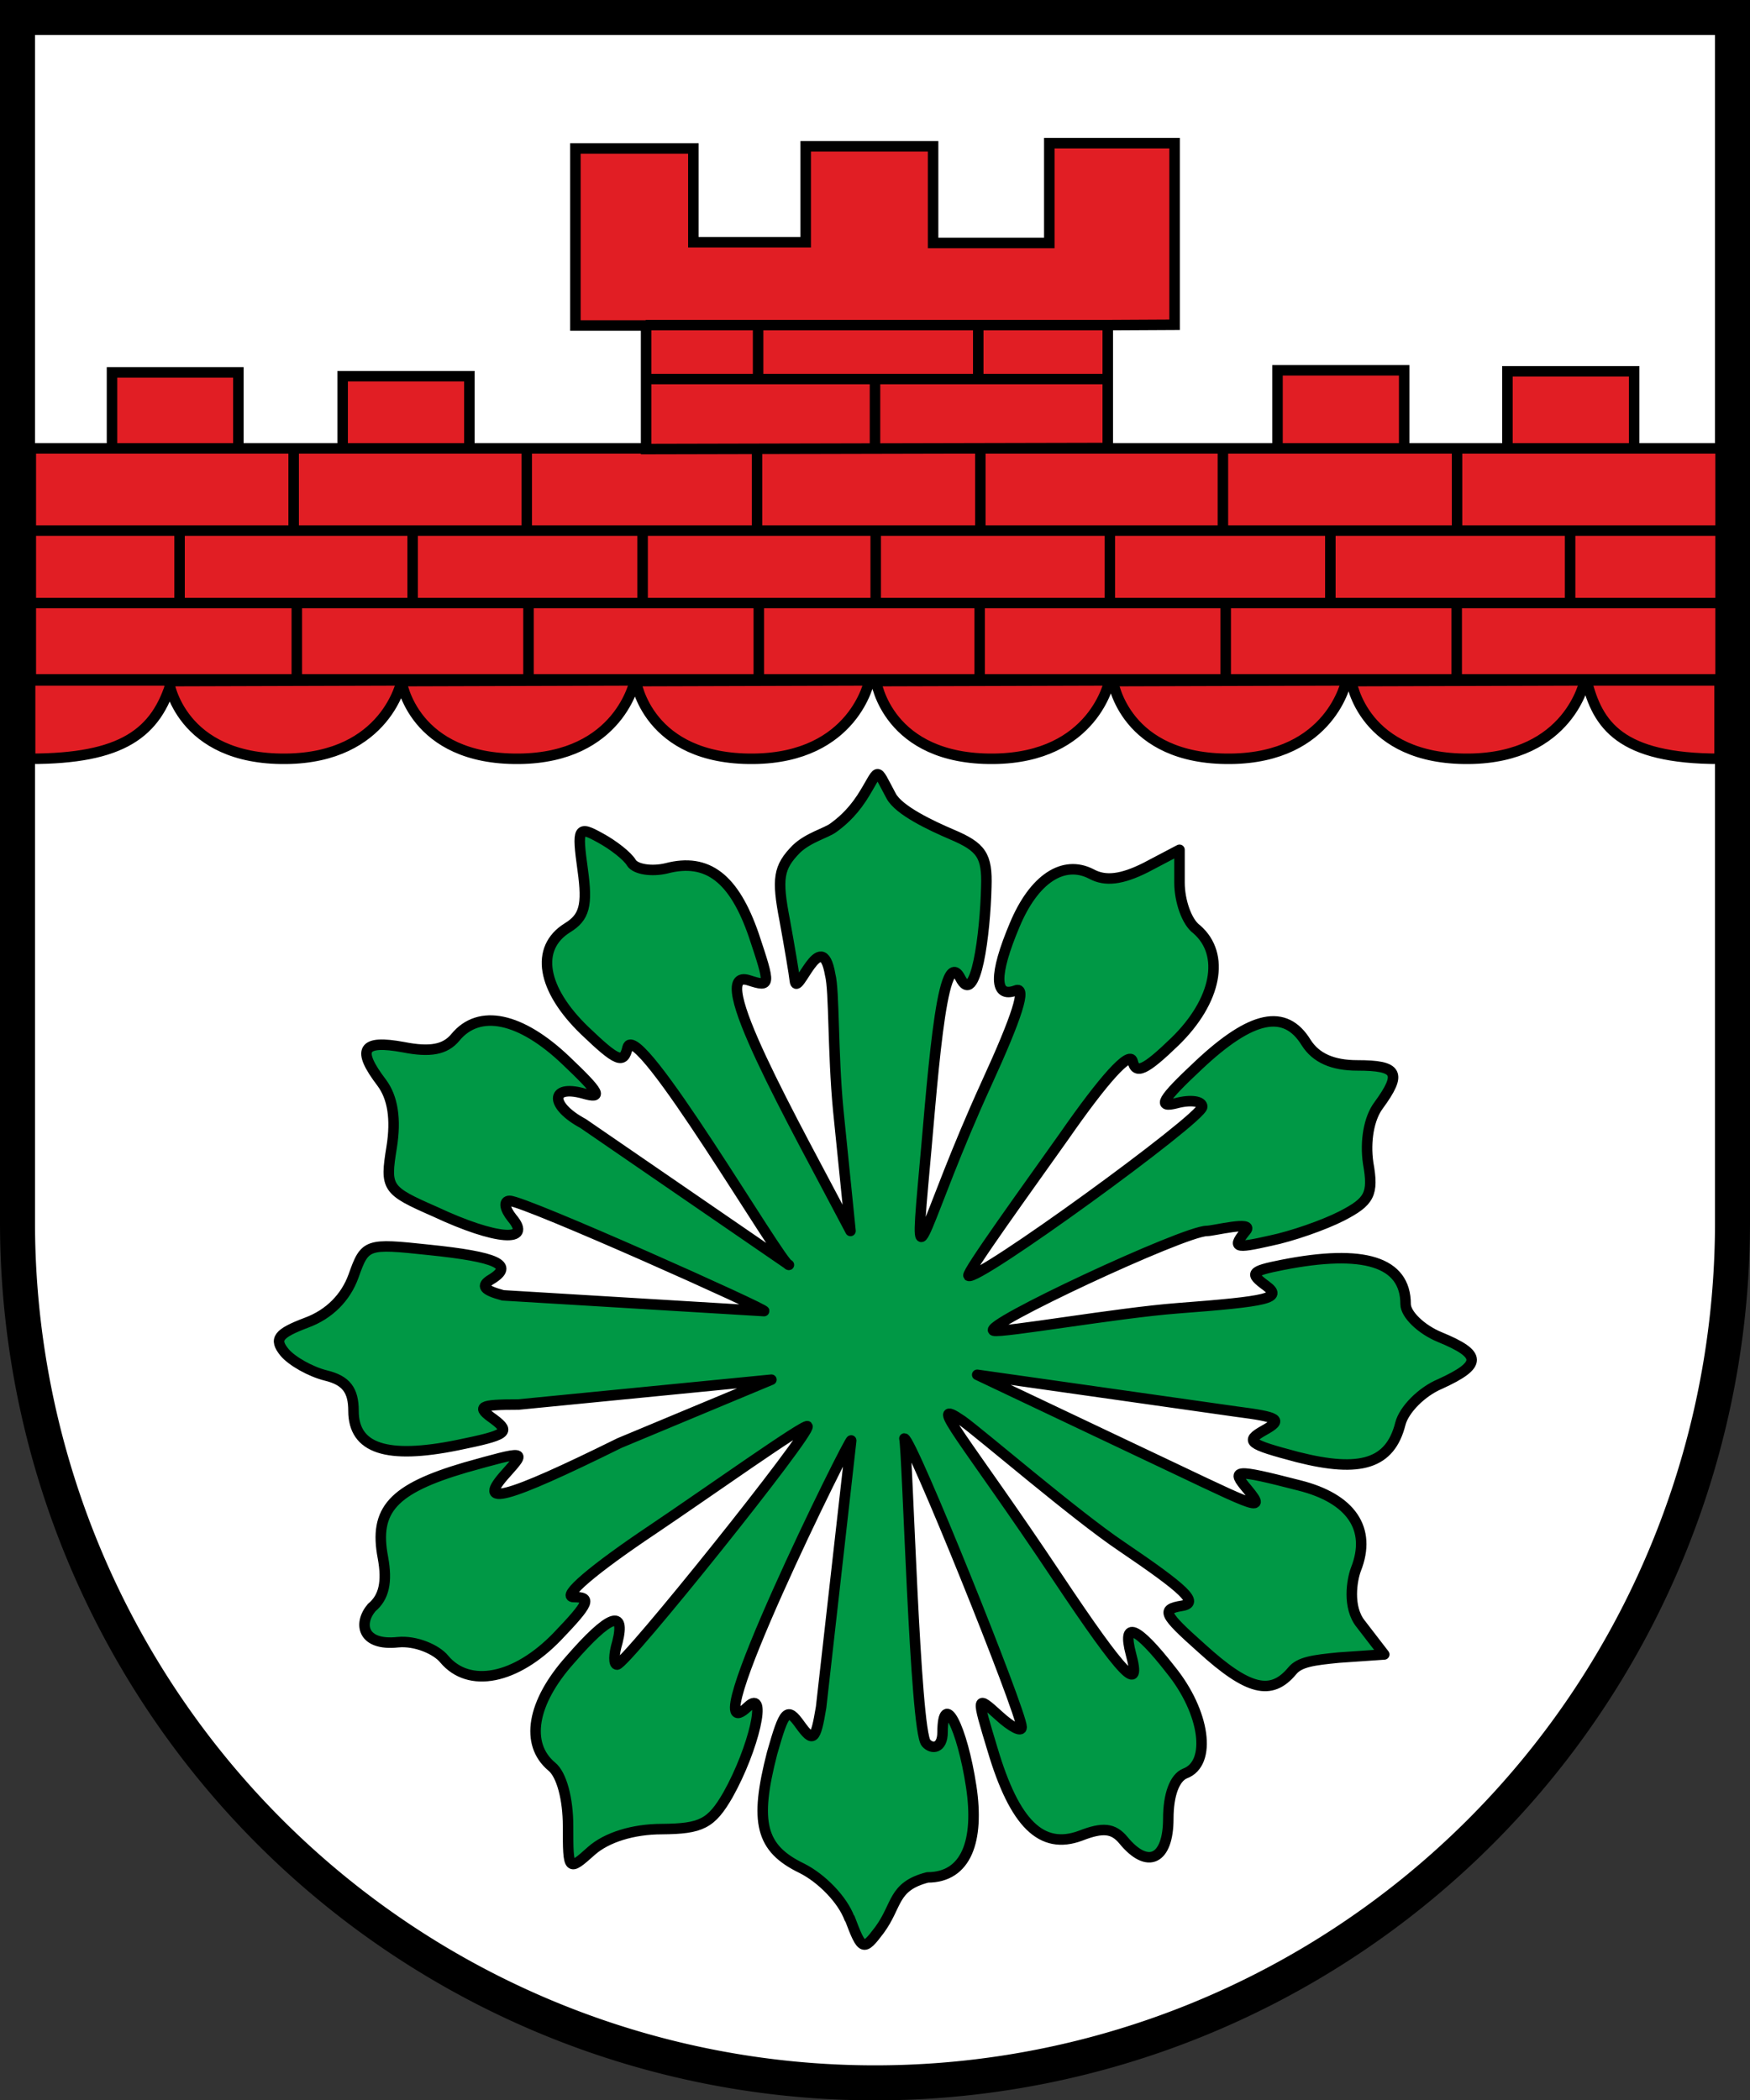
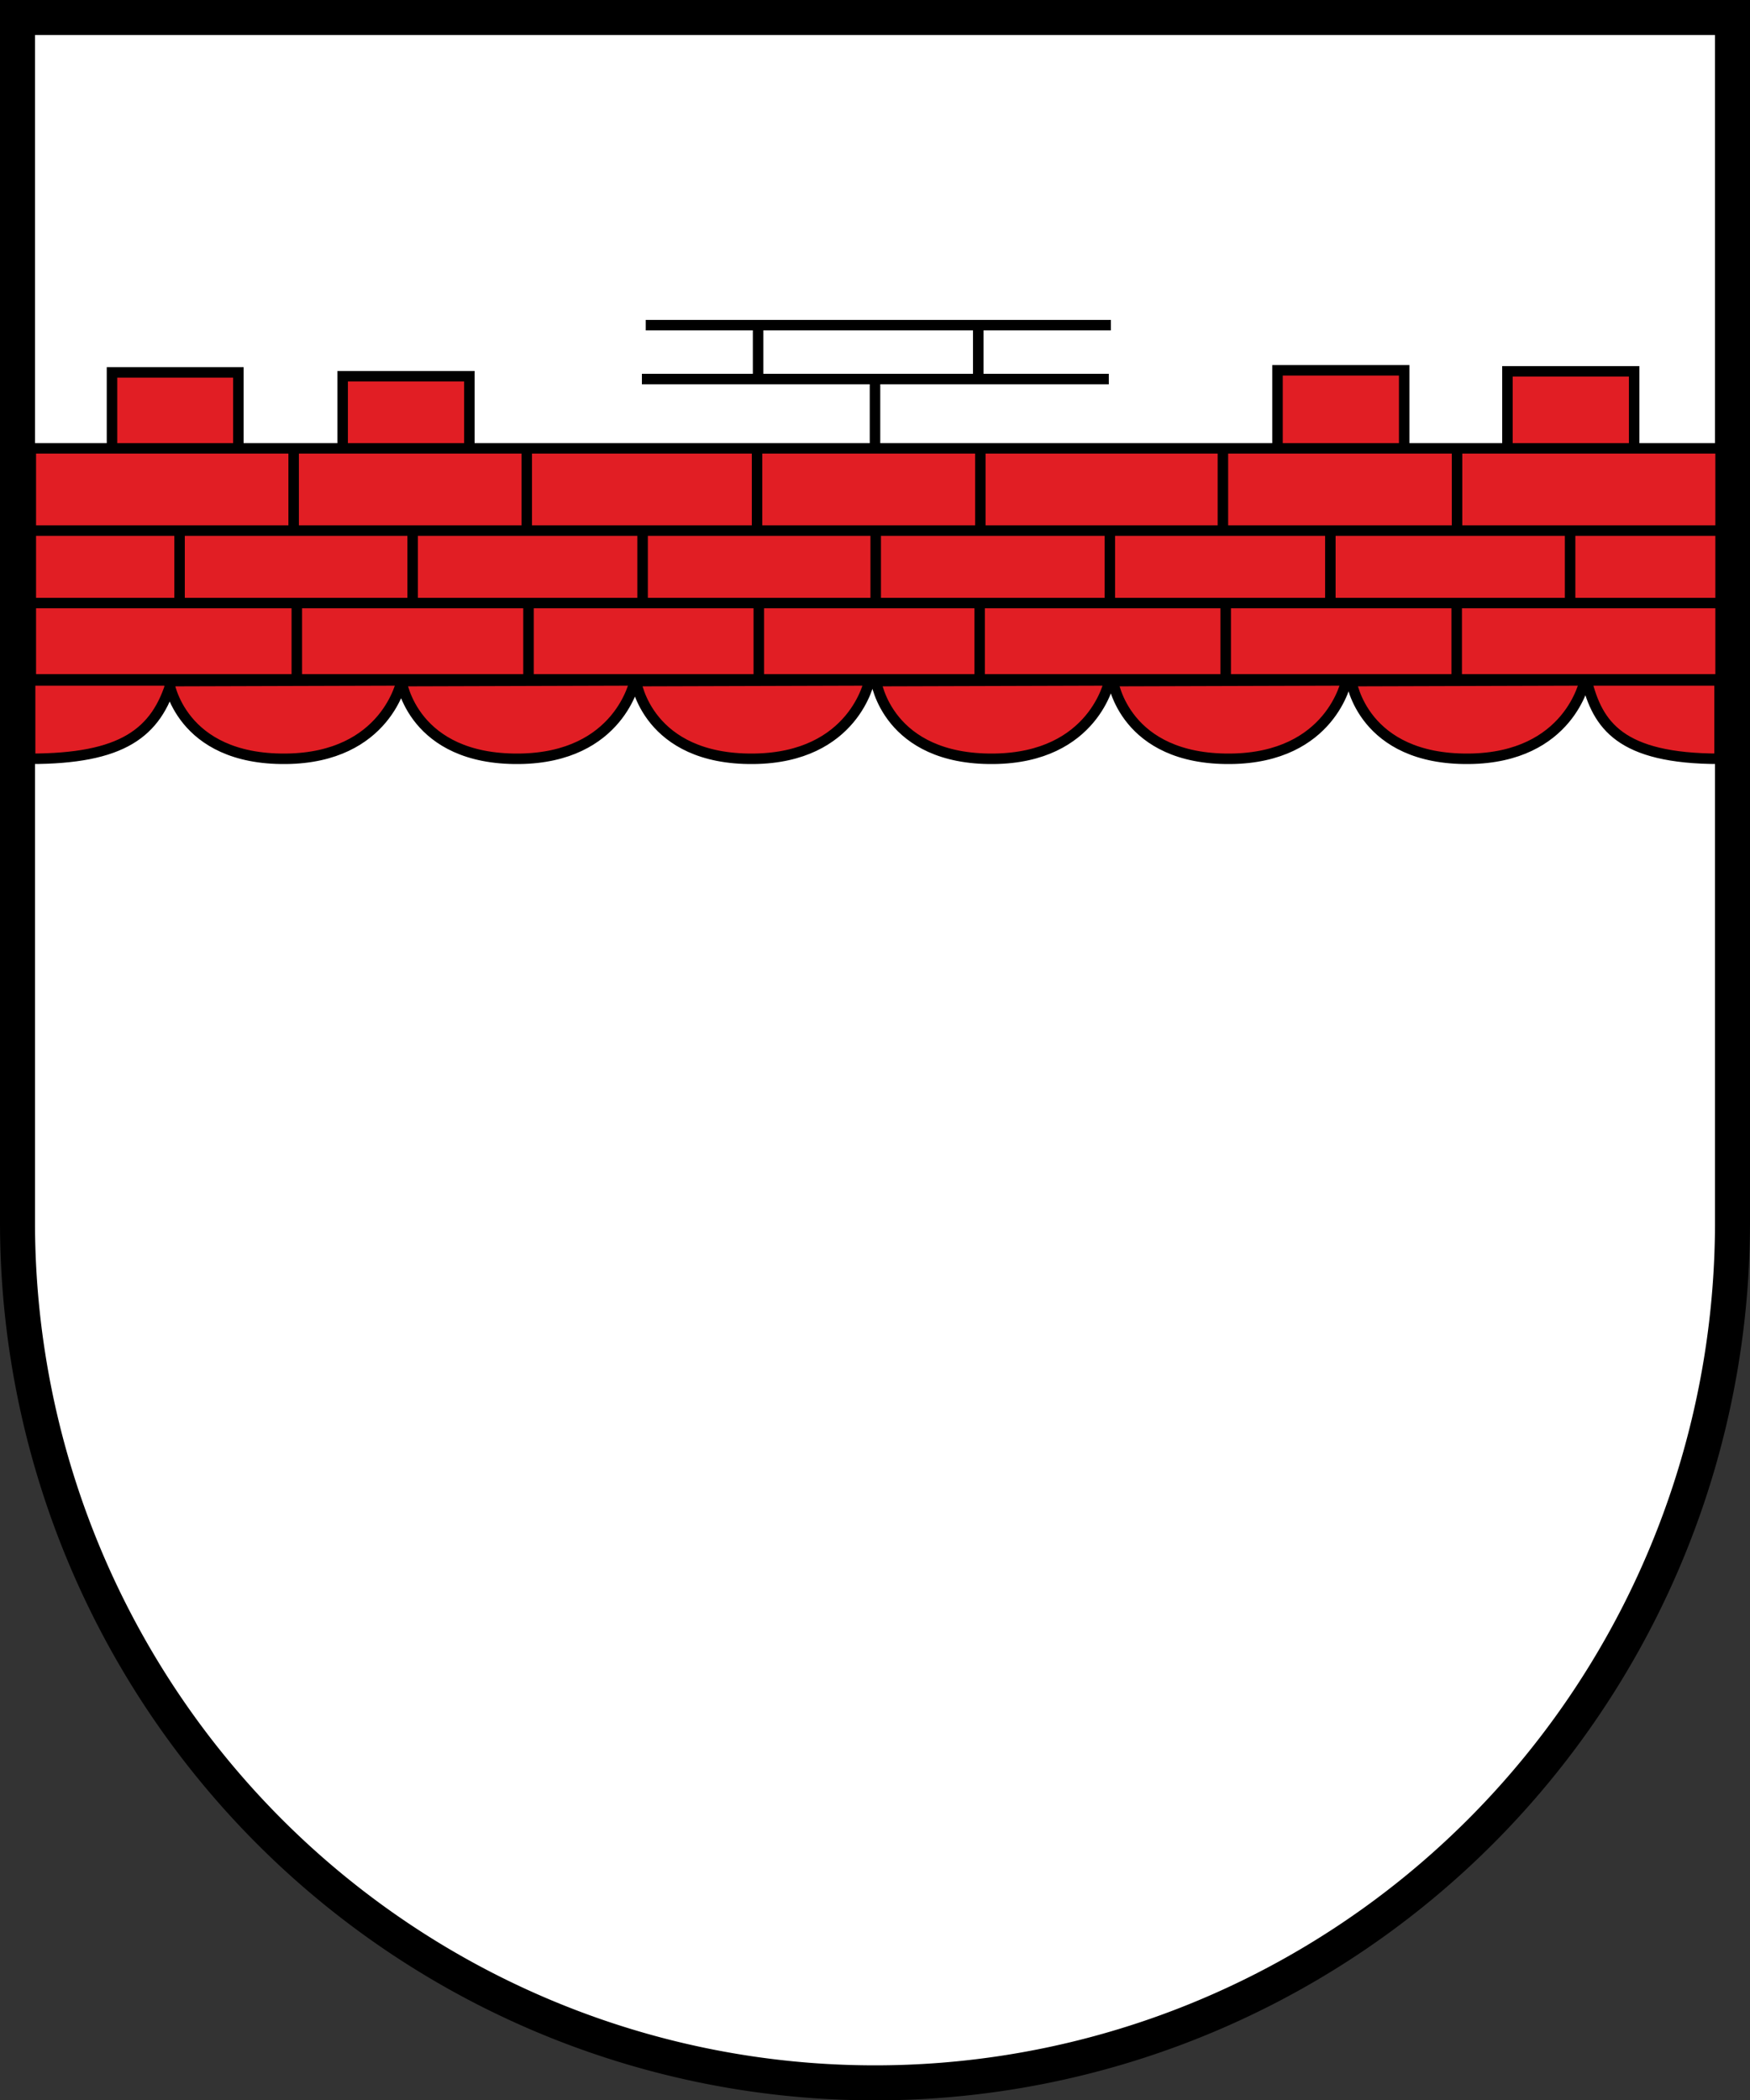
<svg xmlns="http://www.w3.org/2000/svg" height="600" width="500" version="1.1">
  <rect width="100%" height="100%" fill="#333333" stroke="none" />
  <style type="text/css">.s0{fill:#e11e24;stroke-width:3;stroke:#000;}.s1{fill:none;stroke-width:3;stroke:#000;}</style>
  <path d="M5 5V349.2A245 245.9 0 0 0 495 349.2V5z" style="fill:#fff;stroke-width:10;stroke:#000" />
  <path d="m32 127.1 0-20.7 36.1 0 0 22.1" class="s0" />
-   <path d="m242.7 548.1c-2-5.4-8-11.5-13.6-14.3-11.8-5.7-13.6-13.1-8.5-32.9 3.5-12.3 4.3-13.3 8-8.1 3.7 5.1 4.4 4.6 6-5l8.6-76.2c0.3-2.4-46.3 91.9-29.5 76 5.7-5.4 1.7 12-5.7 25.2-4.8 8.3-7.6 9.7-18.9 9.8-8.3 0-15.8 2.4-20.1 6.2-6.6 5.9-6.7 5.9-6.7-7.1 0-7.6-1.8-14.7-4.7-17-7.6-6.4-5.7-18.2 5.3-30.5 11.2-12.9 15.9-14.6 13.5-5-1.1 3.6-1.1 6.4-0.1 6.4 2.4 0 55.8-66.6 54.4-68.1-0.9-0.7-28.3 18.8-44.2 29.5-16.9 11.3-26.3 19.3-22.6 19.3 5.2 0 4.6 1.6-4.7 11.3-11.8 12.2-25.2 14.9-32.3 6.4-2.2-2.7-8.1-5.3-13.2-4.8-10.2 1.1-11.4-5.3-7.5-9.9 3.5-2.9 4.5-7.3 3.2-14.3-2.6-13.6 2.8-19.6 23.5-25.7 17.5-4.9 17.5-4.9 11.8 1.5-9.1 10-0.5 7.7 32.3-8.5l43.4-18.1-72.3 7.1c-11.3 0-12.1 0.6-7 4.2 4.9 3.7 3.8 4.5-10.4 7.4-20.2 4.1-29.7 1-29.7-9.8 0-5.9-2.1-8.7-7.9-10.1-4.4-1.1-9.7-4.1-11.8-6.6-3.1-3.8-1.9-5.4 6.3-8.5 6.5-2.4 11.2-7.2 13.4-13.3 3.3-9.3 3.7-9.4 21.5-7.5 19.5 2 24.6 4.3 17.9 8.4-3.2 1.9-2.2 3.1 3.3 4.6l74.6 4.5c2.1 0.1-68.4-31.5-72.7-31.5-1.8 0-1.4 2.3 0.7 4.9 6 7.1-4.5 6.4-22-1.8-13.9-6.1-14.3-6.7-12.4-18.4 1.3-8.1 0.3-14.2-2.8-18.4-7.3-9.6-5.7-12.4 6.2-10.2 7.6 1.5 11.9 0.7 14.8-2.8 6.8-8.3 18.7-5.7 31.6 6.6 9.8 9.3 10.7 11.1 4.9 9.4-9.5-2.6-9.5 3.5 0 8.6l58.8 40.4c-1.8 0.6-43.7-71.3-46.1-62.1-1.1 4.8-2.9 4.1-12.3-4.9-12.2-11.8-14.2-23.5-4.9-29.3 4.9-3 5.8-6.4 4.4-16.5-1.7-12.2-1.3-12.7 5-9.2 3.7 2 7.8 5.2 8.9 7.1 1.2 1.9 5.8 2.6 10 1.6 11.8-3.1 19.4 2.9 25 19.2 4.8 14.4 4.8 14.8-1.4 12.8-12.7-4.2 12.6 40.3 29 71.6l-3.5-34.5c-1.6-16.7-1.1-34.2-2.3-38.7-2.5-14.6-9.5 7-10.1 1.7-0.2-1.9-1.5-9.6-2.9-17.3-2.3-11.9-1.8-15.1 3.3-20.3 3.4-3.3 8.6-4.6 10.6-6.1 1.9-1.4 5-3.8 8.1-8.5 5.4-8.4 3.6-9.5 8.4-0.6 2.2 4.2 11.7 8.6 17.3 11 8.5 3.6 10.2 6 9.9 15-0.3 13.1-3 34.9-7.5 25.9-5.5-10.2-8 32-10.6 59.5-2.7 30.3 0.3 9.9 18.1-29.1 8.9-19.4 11.6-28 8.4-26.7-6.2 2.3-6.3-4.5-0.3-18.7 5.5-13.2 13.9-18.7 21.9-14.6 4 2.2 8.7 1.6 15.5-1.8l9.7-5.1 0 9.4c0 5.2 2.1 11.3 4.9 13.3 8.3 7.2 5.7 20.5-6.2 32.1-8.5 8.2-11.2 9.5-12.1 5.6-0.8-3.1-8.2 5.1-19.6 21.5-10.2 14.4-28 39-27.3 39.8 2 2.1 66.8-45 66.8-48.3 0-1.6-3.3-2.1-7.4-1-5.5 1.4-4.3-0.9 6.4-10.9 15.1-14.2 24.7-16.2 30.7-6.4 2.8 4.4 7.6 6.5 14.6 6.5 11.7 0 12.8 2.2 6.1 11.4-2.8 3.7-3.9 10.3-3 16.5 1.6 8.9 0.4 11-7.5 15.1-5.1 2.6-14.2 5.8-20.5 7.1-10.2 2.3-10.9 2-6.9-2.9 2.4-2.9-9.3 0.1-11.2 0.1-6.5 0-64.8 27.2-60.9 28.5 2.3 0.7 35.4-5.1 52.4-6.4 26.3-2 30.2-2.9 25.5-6.4-4.9-3.6-4.5-4.2 4.6-6 23.3-4.6 35.2-0.9 35.2 11.2 0 2.9 4.4 7.2 9.7 9.4 12.2 5 12.2 7.9 0.2 13.4-5.3 2.2-10.4 7.4-11.4 11.4-2.9 11.4-11.3 14.1-29.4 9.5-14-3.7-15.1-4.5-9.6-7.6 5.6-3.1 4.4-3.8-8-5.4l-73.9-10.5 44.9 21.3c33.3 15.7 38.7 19.1 32.3 11.4-4.8-5.7-3.9-5.9 14.8-1.1 14.8 3.7 20.8 12.4 16.2 24-1.1 2.9-2.5 10.8 1.4 15.6l6.7 8.7-13 0.9c-7.1 0.7-11.2 1.2-13.3 3.8-6 7.2-12.6 5.6-25.9-6.5-11-9.8-11.6-11.1-5.6-12.1 5-0.8 1-4.6-17.3-17-13.1-8.8-40.3-32.2-45.5-35.9-10.8-7.4 1.2 5.7 27.2 44.7 19 28.5 24.2 33.7 21 21.9-2.5-9.5 1.5-8.1 11.4 4.6 9.8 12.1 11.8 26.7 4.1 29.6-3 1.2-4.8 6.1-4.8 12.9 0 11.8-5.9 14.6-12.8 6.2-2.9-3.5-5.9-3.8-12.3-1.3-11.1 4.1-18.8-3.4-25.1-24.6-4.7-15.5-4.7-15.6 1.8-9.7 3.5 3.2 6.5 4.8 6.5 3.3 0-4.3-31.5-82.5-33.5-82.5 0.9 3.6 3 83.5 6.2 87 1.7 1.9 4.7 1.6 4.7-3.1 0.1-12.1 5.6-1.5 8.2 15.6 2.3 15.3-1.3 25.9-12.5 25.9-10 2.6-8.5 7.9-13.7 15-4.6 6.1-5 6-8.5-3.3z" style="fill:#009845;stroke-linejoin:round;stroke-width:3;stroke:#000" />
  <path d="m97.9 128.2 0-20.7 36.2 0 0 22.1M365 105.8l36.2 0 0 22.1M365 105.8l36.2 0 0 22.1M365 105.8l36.2 0 0 22.1M365 127.01l0-21.21 36.2 0 0 22.1M430.7 126.8l0-20.7 36.2 0 0 22.1M8.8 194.1l482.8 0 0-66-482.8 0z" class="s0" />
  <path d="m6.6 172.3 487.5 0M493 151.6l-486.7 0M493 151.6l-486.7 0M493 151.6l-486.7 0M150.5 129.4l0 22.6M83.9 128l0 22.6M216.3 128.5l0 22.6M280.1 129.1l0 22.6M51.3 150.3l0 22.6M117.9 151.4l0 22.1M117.9 151.4l0 22.1M349.4 127.4l0 22.9M416.3 128.6l0 22.6M317.1 150.9l0 22.6M317.1 150.9l0 22.6M317.1 150.9l0 22.6M250.2 151.6l0 20.7M380.1 150.4l0 22.6M448.6 150.9l0 22.6M448.6 150.9l0 22.6M448.6 150.9l0 22.6M416.2 172.1l0 22.6M350.2 171.5l0 22.6M279.9 171.3l0 22.6M216.8 171.5l0 22.6M151 172.1l0 22.6M84.8 171.3l0 22.6" class="s1" />
-   <path d="m316.5 128 0-35.1 19.1-0.1 0-51.9-35.8 0 0 28.5-33.2 0 0-27.6-36.4 0 0 27.4-32.1 0 0-26.8-33.7 0 0 50.6 20.2 0 0 35.3z" class="s0" />
  <path d="m183.4 108.3 133.4 0M317.4 92.9l-132.9 0M317.4 92.9l-132.9 0M317.4 92.9l-132.9 0M279.5 94.1l0 13.3M279.5 94.1l0 13.3M216.6 94.3l0 12.7M250 109.4l0 17.8M183.6 151.2l0 22.6" class="s1" />
  <path d="m48.2 194.6c0 0 3.1 22.5 33.5 22.2 28.8-0.3 33.1-22.4 33.1-22.4zM114.7 194.6 114.7 194.6 114.7 194.6c0 0 3.2 22.5 33.6 22.2 28.8-0.3 33.1-22.4 33.1-22.4zM181.7 194.6c0 0 3.2 22.5 33.6 22.2 28.8-0.3 33.1-22.4 33.1-22.4zM250.3 194.6c0 0 3.2 22.5 33.6 22.2 28.8-0.3 33.1-22.4 33.1-22.4zM318 194.6c0 0 3.2 22.5 33.6 22.2 28.8-0.3 33.1-22.4 33.1-22.4zM386.1 194.6c0 0 3.2 22.5 33.6 22.2 28.8-0.3 33.1-22.4 33.1-22.4zM453.3 194.4l38 0 0 22.4M453.3 194.4l38 0 0 22.4c-28.5 0-34.8-9.7-38-22.4zM49.1 194.4l-40.5 0 0 22.4c26.3 0 36.1-7.3 40.5-22.4z" class="s0" />
</svg>